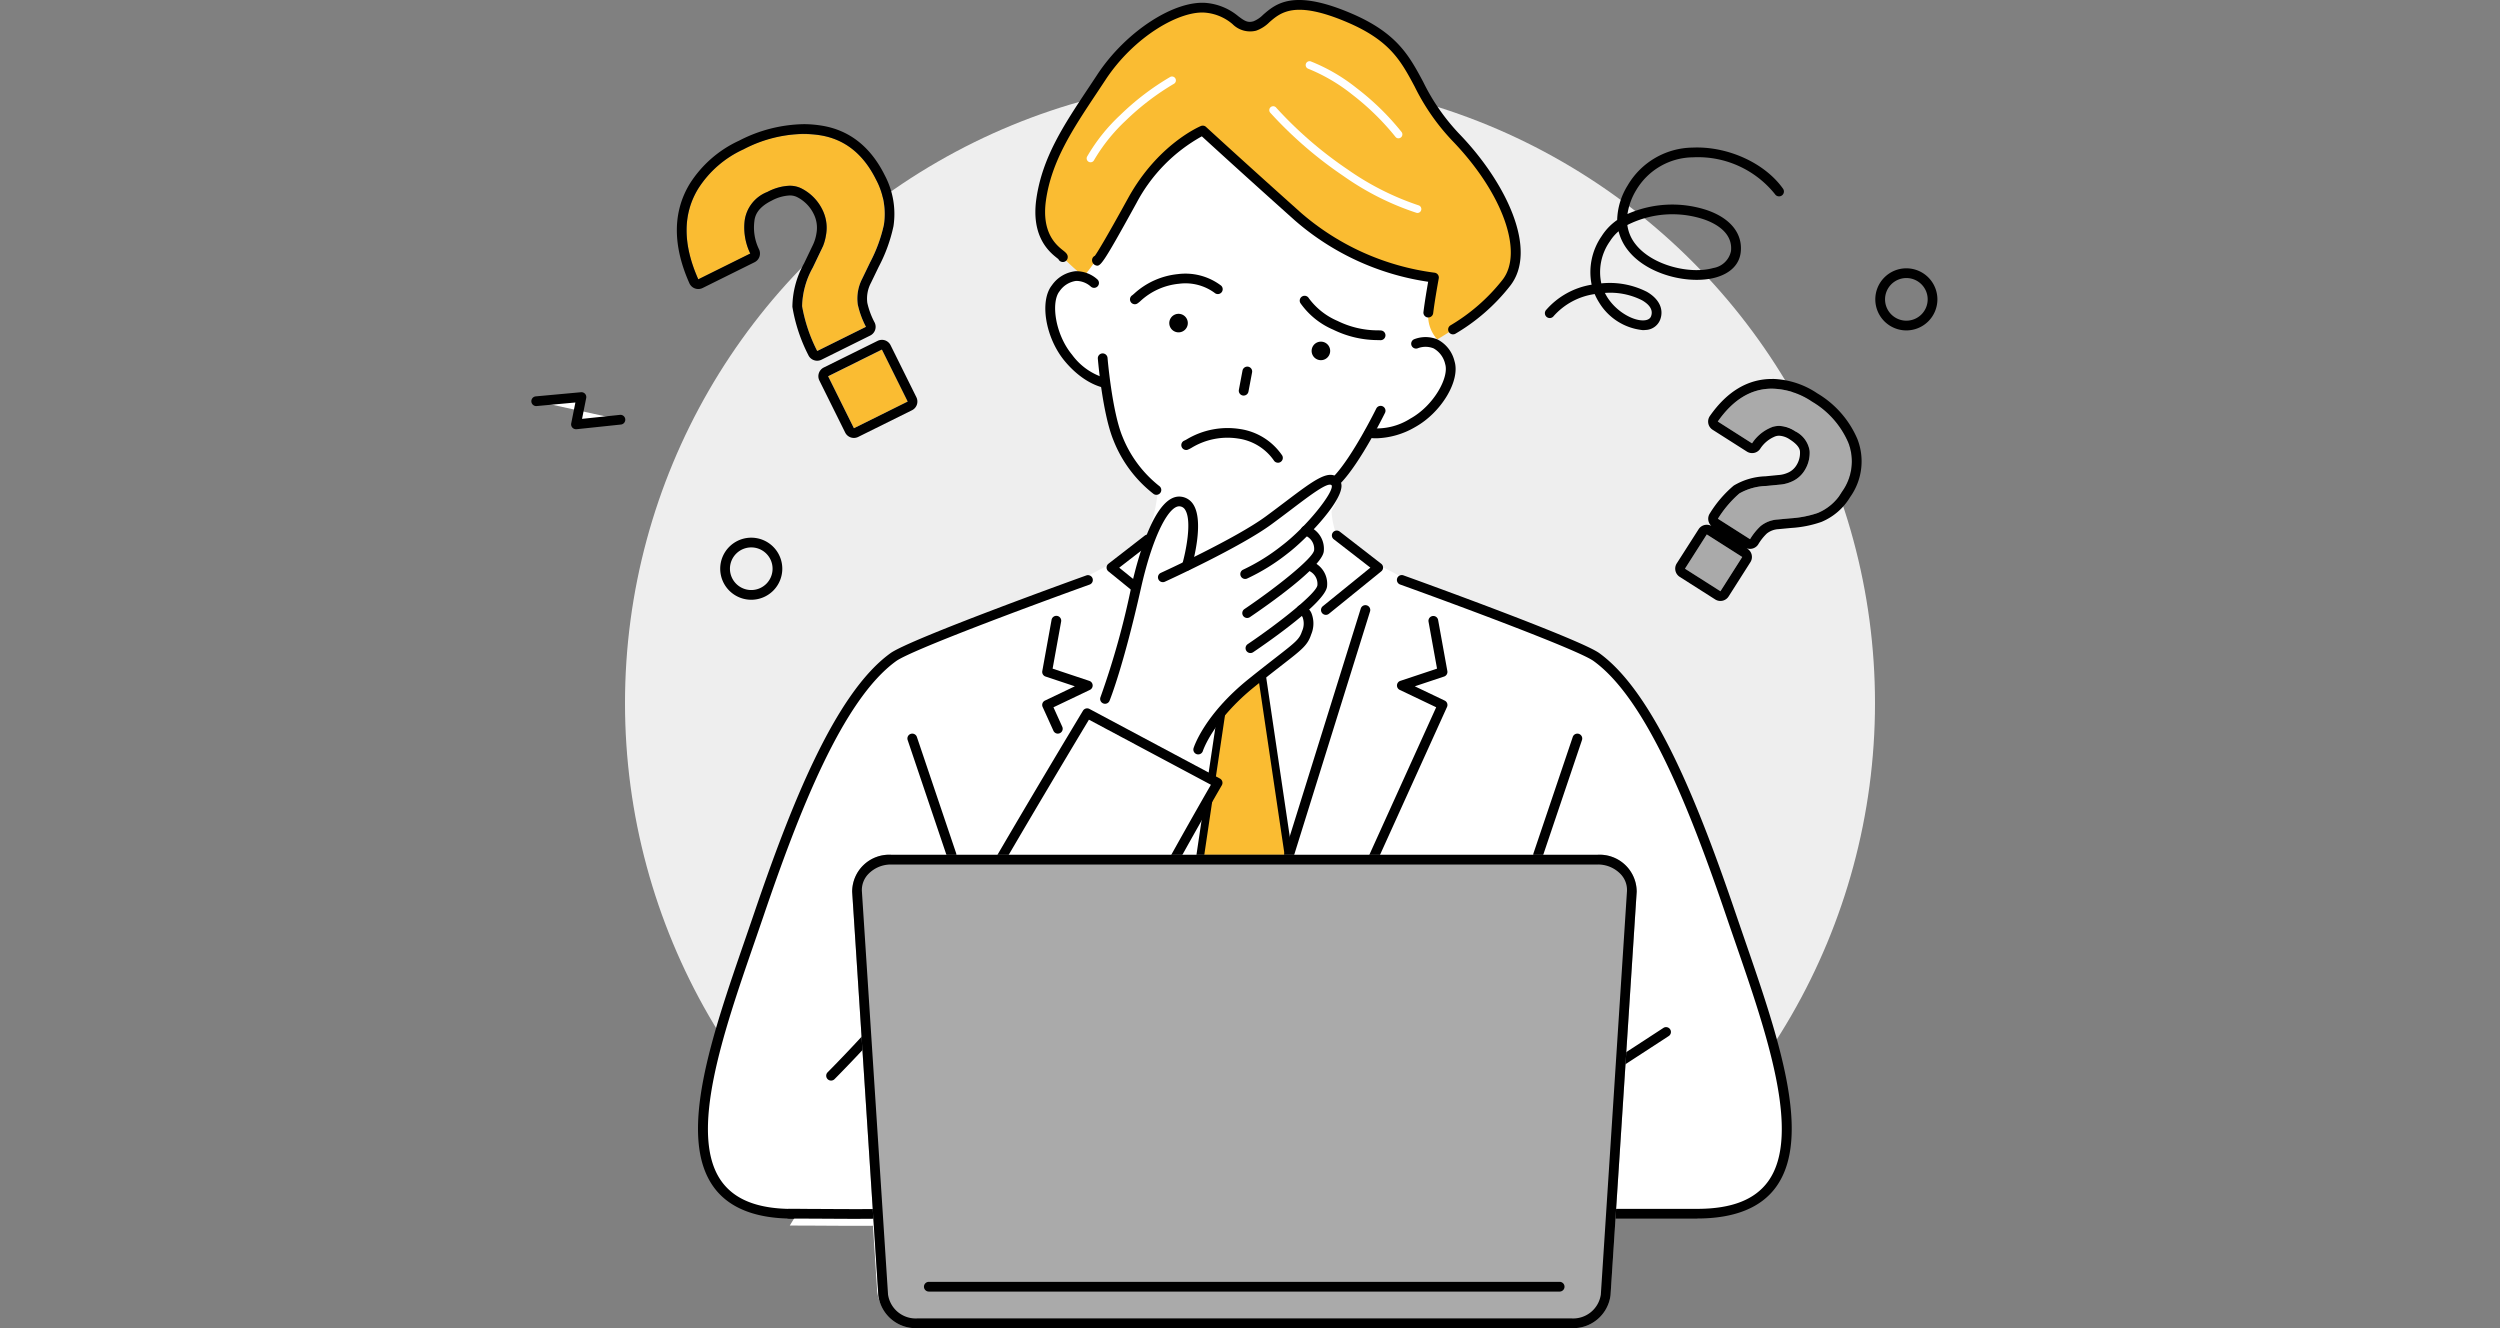
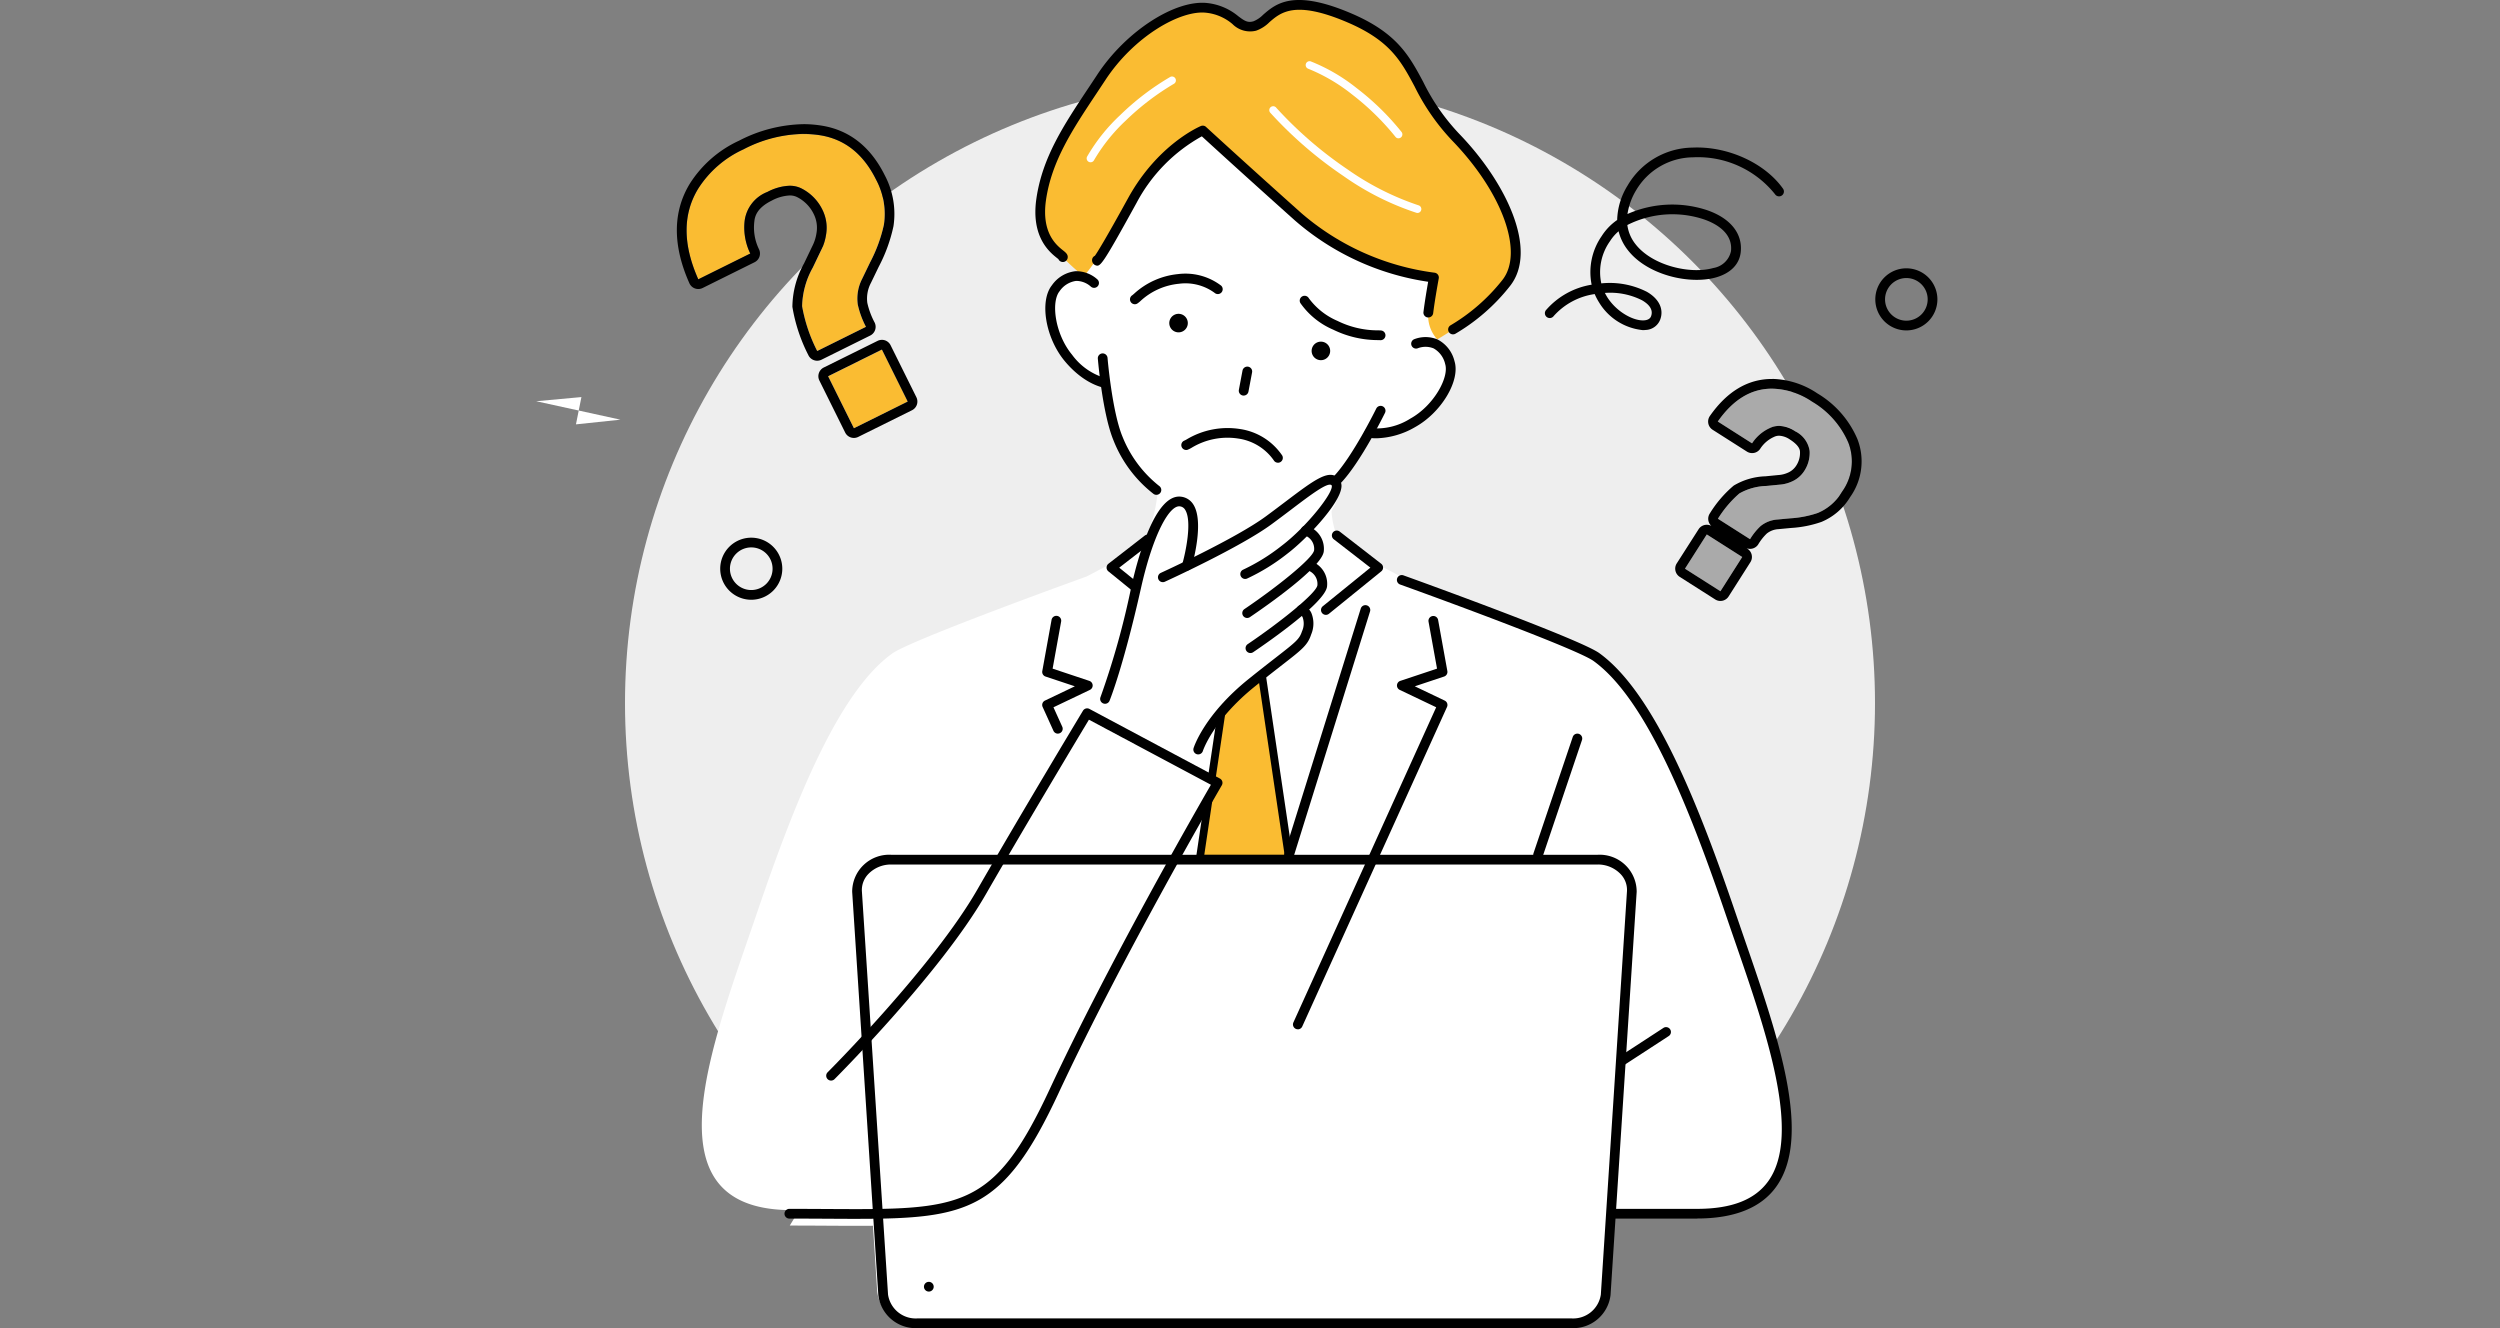
<svg xmlns="http://www.w3.org/2000/svg" width="320" height="170" viewBox="0 0 320 170">
  <rect x="0" y="0" width="320" height="170" fill="#808080" stroke="none" />
  <defs>
    <clipPath id="clip-path">
      <rect id="長方形_6603" data-name="長方形 6603" width="179.975" height="170" fill="none" />
    </clipPath>
  </defs>
  <g id="グループ_7074" data-name="グループ 7074" transform="translate(-50 -998)">
    <rect id="長方形_6204" data-name="長方形 6204" width="320" height="170" transform="translate(50 998)" fill="none" />
    <circle id="楕円形_13" data-name="楕円形 13" cx="80" cy="80" r="80" transform="translate(130 1008)" fill="#eee" />
    <g id="グループ_7183" data-name="グループ 7183" transform="translate(118.013 998)">
      <g id="グループ_7177" data-name="グループ 7177" clip-path="url(#clip-path)">
        <path id="パス_23393" data-name="パス 23393" d="M153.486,116.658c-4.9-14.388-10.413-28.077-17.23-33-2.5-1.8-24.9-9.868-24.9-9.868L108.329,72.2,103,68.069a10.5,10.5,0,0,1-.266-5.511c.055-.118.118-.24.154-.348.012-.033.015-.061.025-.093a1.613,1.613,0,0,0,.073-.387,1.076,1.076,0,0,0,0-.113.8.8,0,0,0-.041-.135c.074-.323.128-.518.128-.518a32.773,32.773,0,0,0,4.069-6.021l.059.011s2.272.528,5.542-1.283,5.382-5.7,4.75-7.713a3.636,3.636,0,0,0-1.751-2.343l.09-.686c.032.036.055.06.055.06s5.61-3.18,8.809-7.2-.229-12.246-6.463-18.689-4.4-11.364-13.68-15.3-9.848.453-12.02,1.071S90.064.991,86.421.561C82.65.115,76.5,3.955,72.9,9.441s-6.874,9.878-7.7,15.631,5.4,9.5,5.33,9.869c-.007.038.022.027.071-.013V35c-.934-.273-2.23-.186-3.537,1.44-1.322,1.645-.773,6.037,1.612,8.915s4.695,3.215,4.695,3.215l.059.011a32.714,32.714,0,0,0,1.594,7.09,15.668,15.668,0,0,0,4.919,6.594l.334-.019A17.188,17.188,0,0,1,78.8,68.619L74.182,72.2,71.158,73.79s-22.4,8.064-24.9,9.868c-6.816,4.923-12.331,18.612-17.23,33-5.88,17.275-14.234,37.891,3.911,38.231l0,.016c4.175,0,7.7.056,10.738.023l.673,10.393a4.813,4.813,0,0,0,5.008,4.227h83.708a4.814,4.814,0,0,0,5.009-4.227l.674-10.416h10.388c18.744,0,10.285-20.827,4.355-38.247" transform="translate(-0.081 -0.001)" fill="#fff" />
        <path id="パス_23394" data-name="パス 23394" d="M90.023,82.269l-4.148,27.958H97.311l-4.15-27.958Z" transform="translate(-0.319 -0.305)" fill="#fabc32" />
        <path id="パス_23395" data-name="パス 23395" d="M97.887,110.723H85.3l4.3-28.954h4l.063.424Zm-11.435-1H96.73l-4-26.962H90.452Z" transform="translate(-0.316 -0.303)" />
-         <path id="パス_23396" data-name="パス 23396" d="M91.6,75.872l-3.816,6.374L91.6,86.284l3.816-4.038Z" transform="translate(-0.326 -0.281)" fill="#fabc32" />
        <path id="パス_23397" data-name="パス 23397" d="M86.179,16.71s-5.3,2.212-9.013,8.961-6.4,10.1-6.33,9.724-6.16-4.117-5.331-9.869,4.1-10.145,7.7-15.631S82.962.569,86.733,1.015c3.643.431,3.943,2.928,6.115,2.31s2.743-5.005,12.019-1.071,7.446,8.855,13.681,15.3,9.662,14.669,6.463,18.689-8.809,7.2-8.809,7.2a4.48,4.48,0,0,1-1.152-3.428c.25-2.009.718-4.489.718-4.489a32.8,32.8,0,0,1-17.387-7.777c-7.826-7-12.2-11.038-12.2-11.038" transform="translate(-0.243 -0.002)" fill="#fabc32" />
        <path id="パス_23398" data-name="パス 23398" d="M118.214,42.8a.623.623,0,0,1-.294-1.173,24.039,24.039,0,0,0,6.6-5.773c2.8-3.513.035-11.194-6.423-17.867a28.071,28.071,0,0,1-4.8-6.917c-1.766-3.3-3.162-5.9-8.676-8.241-6.642-2.818-8.454-1.248-9.908.012a4.561,4.561,0,0,1-1.7,1.086,3.178,3.178,0,0,1-3.035-.853,6.2,6.2,0,0,0-3.324-1.439c-3.268-.4-9.238,2.98-12.932,8.6-.378.575-.752,1.137-1.12,1.691-3.093,4.655-5.765,8.675-6.488,13.686-.607,4.218,1.352,5.777,2.188,6.443.343.272.667.531.583.976a.623.623,0,0,1-1.18.141c-.047-.041-.108-.088-.179-.144-.918-.729-3.354-2.668-2.643-7.594.762-5.289,3.5-9.418,6.682-14.2q.55-.826,1.116-1.685C76.323,4.011,82.661-.091,86.8.394a7.454,7.454,0,0,1,3.924,1.68c.807.606,1.2.865,1.947.65A3.628,3.628,0,0,0,93.9,1.895c1.624-1.409,3.849-3.34,11.209-.216,5.917,2.509,7.479,5.424,9.287,8.8a26.647,26.647,0,0,0,4.6,6.638c6.007,6.207,10.169,14.9,6.5,19.509a24.887,24.887,0,0,1-6.991,6.1.615.615,0,0,1-.292.073m-50.55-10h0Zm0,0v0Z" transform="translate(-0.24 0)" />
        <path id="パス_23399" data-name="パス 23399" d="M84.311,41.725a1.186,1.186,0,1,1-.946-1.385,1.186,1.186,0,0,1,.946,1.385" transform="translate(-0.304 -0.15)" />
        <path id="パス_23400" data-name="パス 23400" d="M102.6,45.3a1.186,1.186,0,1,1-.945-1.385A1.186,1.186,0,0,1,102.6,45.3" transform="translate(-0.372 -0.163)" />
        <path id="パス_23401" data-name="パス 23401" d="M95.875,59.431a.62.62,0,0,1-.542-.315,6.7,6.7,0,0,0-4.55-2.778,8.862,8.862,0,0,0-5.993,1.2,3.762,3.762,0,0,1-.486.239.624.624,0,0,1-.4-1.181,2.872,2.872,0,0,0,.293-.153,10.179,10.179,0,0,1,6.82-1.324,7.911,7.911,0,0,1,5.4,3.384.623.623,0,0,1-.233.85.615.615,0,0,1-.307.081" transform="translate(-0.31 -0.204)" />
        <path id="パス_23402" data-name="パス 23402" d="M77.533,39.074a.623.623,0,0,1-.329-1.152c.049-.034.12-.1.216-.18a9.719,9.719,0,0,1,5.654-2.529,7.559,7.559,0,0,1,5.5,1.477.623.623,0,0,1-.837.923,6.315,6.315,0,0,0-4.572-1.159,8.434,8.434,0,0,0-4.939,2.232,3.44,3.44,0,0,1-.38.3.61.61,0,0,1-.319.089" transform="translate(-0.285 -0.131)" />
        <path id="パス_23403" data-name="パス 23403" d="M109.074,43.69a.69.69,0,0,1-.09-.006c-.054-.007-.142-.006-.263-.009A13.02,13.02,0,0,1,103,42.337a9.845,9.845,0,0,1-4.2-3.405.623.623,0,1,1,1.084-.616,8.887,8.887,0,0,0,3.667,2.9,11.7,11.7,0,0,0,5.195,1.21,3.812,3.812,0,0,1,.423.021.623.623,0,0,1-.091,1.238" transform="translate(-0.366 -0.141)" />
        <path id="パス_23404" data-name="パス 23404" d="M73.679,49.772a.556.556,0,0,1-.091-.007c-.1-.014-2.574-.405-5.084-3.434-2.457-2.965-3.243-7.679-1.617-9.7a4.227,4.227,0,0,1,3.022-1.789,4.057,4.057,0,0,1,2.8,1.062.623.623,0,1,1-.872.89,2.806,2.806,0,0,0-1.871-.708,3.065,3.065,0,0,0-2.113,1.326c-1.114,1.384-.581,5.489,1.606,8.127a8.02,8.02,0,0,0,4.309,3,.623.623,0,0,1-.094,1.238" transform="translate(-0.245 -0.129)" />
        <path id="パス_23405" data-name="パス 23405" d="M113.784,27.311a.524.524,0,0,1-.129-.017,35.262,35.262,0,0,1-9.318-4.688,52,52,0,0,1-9.379-8.1.5.5,0,1,1,.752-.654,50.837,50.837,0,0,0,9.177,7.924,35.057,35.057,0,0,0,9.026,4.556.5.5,0,0,1-.13.979" transform="translate(-0.352 -0.051)" fill="#fff" />
        <path id="パス_23406" data-name="パス 23406" d="M111.364,17.737a.493.493,0,0,1-.395-.2,32.77,32.77,0,0,0-5.584-5.448,22.571,22.571,0,0,0-5.6-3.271.5.5,0,0,1,.315-.945,22.95,22.95,0,0,1,5.888,3.42,33.051,33.051,0,0,1,5.773,5.638.5.5,0,0,1-.395.8" transform="translate(-0.369 -0.029)" fill="#fff" />
        <path id="パス_23407" data-name="パス 23407" d="M71.842,20.809a.5.5,0,0,1-.226-.055.5.5,0,0,1-.218-.669,23,23,0,0,1,4.245-5.323,33.205,33.205,0,0,1,6.42-4.89.5.5,0,0,1,.484.871,32.8,32.8,0,0,0-6.2,4.729,22.512,22.512,0,0,0-4.056,5.064.5.5,0,0,1-.444.272" transform="translate(-0.265 -0.036)" fill="#fff" />
        <path id="パス_23408" data-name="パス 23408" d="M80.273,63.506a.631.631,0,0,1-.352-.108,16.2,16.2,0,0,1-5.141-6.871c-1.4-3.394-1.976-10.165-2-10.451a.623.623,0,0,1,.57-.672.634.634,0,0,1,.673.569c0,.069.58,6.864,1.909,10.078a15.221,15.221,0,0,0,4.7,6.319.623.623,0,0,1-.354,1.136" transform="translate(-0.27 -0.168)" />
        <path id="パス_23409" data-name="パス 23409" d="M108.531,56.262a4.746,4.746,0,0,1-1-.088.622.622,0,0,1,.278-1.213,8.013,8.013,0,0,0,5.1-1.22c3-1.659,4.989-5.287,4.457-6.982a3.063,3.063,0,0,0-1.484-2.006,2.75,2.75,0,0,0-2-.022.623.623,0,0,1-.485-1.148,4,4,0,0,1,3,.035,4.229,4.229,0,0,1,2.161,2.768c.777,2.475-1.674,6.579-5.042,8.445a10.351,10.351,0,0,1-4.983,1.432" transform="translate(-0.397 -0.161)" />
        <path id="パス_23410" data-name="パス 23410" d="M103.528,62.232a.623.623,0,0,1-.449-1.054c2.409-2.509,5.421-8.627,5.452-8.689a.623.623,0,0,1,1.119.548c-.127.258-3.128,6.354-5.672,9a.621.621,0,0,1-.449.191" transform="translate(-0.382 -0.193)" />
        <path id="パス_23411" data-name="パス 23411" d="M149.613,156.253h-10.8a.623.623,0,0,1,0-1.245h10.8c4.44,0,7.43-1.166,9.139-3.564,4.252-5.968-.25-19.007-4.222-30.512-.39-1.125-.776-2.243-1.152-3.348-4.556-13.385-10.139-27.738-17-32.7-1.919-1.387-17.028-7.009-24.749-9.788a.623.623,0,1,1,.422-1.172c.918.33,22.517,8.115,25.056,9.949,7.148,5.163,12.835,19.733,17.455,33.3.376,1.1.761,2.219,1.148,3.342,4.27,12.365,8.687,25.15,4.06,31.641-1.932,2.712-5.348,4.087-10.152,4.087" transform="translate(-0.413 -0.274)" />
        <path id="パス_23412" data-name="パス 23412" d="M97.351,110.324a.622.622,0,0,1-.595-.808l9.766-31.331a.622.622,0,0,1,1.189.37l-9.765,31.332a.623.623,0,0,1-.595.437" transform="translate(-0.359 -0.288)" />
        <path id="パス_23413" data-name="パス 23413" d="M98.473,132.044a.622.622,0,0,1-.567-.88l18.276-40.34L111.517,88.6a.623.623,0,0,1,.073-1.154l4.7-1.566-1.086-6a.623.623,0,1,1,1.226-.222l1.182,6.533a.623.623,0,0,1-.415.7l-3.752,1.25,3.823,1.827a.621.621,0,0,1,.3.818l-18.531,40.9a.623.623,0,0,1-.566.365" transform="translate(-0.363 -0.294)" />
        <line id="線_789" data-name="線 789" x1="5.577" y2="3.632" transform="translate(139.669 132.093)" fill="#fff" />
        <path id="パス_23414" data-name="パス 23414" d="M140.188,136.838a.623.623,0,0,1-.341-1.144l5.577-3.632a.622.622,0,0,1,.678,1.043l-5.576,3.631a.611.611,0,0,1-.339.1" transform="translate(-0.518 -0.49)" />
        <line id="線_790" data-name="線 790" x1="5.027" y2="14.889" transform="translate(128.867 94.523)" fill="#fff" />
        <path id="パス_23415" data-name="パス 23415" d="M129.344,110.385a.633.633,0,0,1-.2-.033.623.623,0,0,1-.391-.789l5.027-14.89a.623.623,0,0,1,1.18.4l-5.027,14.889a.622.622,0,0,1-.59.423" transform="translate(-0.478 -0.35)" />
        <path id="パス_23416" data-name="パス 23416" d="M102.075,78.956a.623.623,0,0,1-.393-1.106l6.09-4.938-4.705-3.647a.623.623,0,0,1,.763-.984l5.325,4.129a.621.621,0,0,1,.011.975l-6.7,5.432a.621.621,0,0,1-.393.139" transform="translate(-0.376 -0.253)" />
-         <path id="パス_23417" data-name="パス 23417" d="M44.333,156.253h-10.8c-4.8,0-8.22-1.375-10.152-4.087-4.627-6.491-.21-19.276,4.06-31.641q.581-1.684,1.148-3.342c4.62-13.572,10.307-28.142,17.455-33.3,2.54-1.834,24.138-9.619,25.056-9.949a.623.623,0,1,1,.422,1.172c-7.721,2.779-22.83,8.4-24.749,9.788-6.864,4.958-12.449,19.31-17,32.7-.376,1.1-.762,2.223-1.151,3.348-3.973,11.505-8.475,24.545-4.223,30.512,1.709,2.4,4.7,3.564,9.139,3.564h10.8a.623.623,0,0,1,0,1.245" transform="translate(-0.079 -0.274)" />
        <path id="パス_23418" data-name="パス 23418" d="M67.636,94.2a.623.623,0,0,1-.567-.366l-1.382-3.049a.621.621,0,0,1,.3-.818l3.824-1.827-3.752-1.249a.623.623,0,0,1-.416-.7l1.183-6.533a.623.623,0,1,1,1.225.222l-1.086,6,4.7,1.567a.622.622,0,0,1,.072,1.152l-4.665,2.229L68.2,93.316a.623.623,0,0,1-.567.88" transform="translate(-0.243 -0.294)" />
        <line id="線_791" data-name="線 791" x2="5.027" y2="14.889" transform="translate(48.756 94.523)" fill="#fff" />
-         <path id="パス_23419" data-name="パス 23419" d="M53.962,110.385a.622.622,0,0,1-.59-.423L48.345,95.073a.623.623,0,0,1,1.18-.4l5.027,14.89a.623.623,0,0,1-.391.789.633.633,0,0,1-.2.033" transform="translate(-0.179 -0.35)" />
        <path id="パス_23420" data-name="パス 23420" d="M77.551,75.98a.621.621,0,0,1-.393-.139l-3.026-2.454a.623.623,0,0,1,.011-.975l4.616-3.578a.623.623,0,1,1,.763.984l-4,3.1,2.416,1.96a.623.623,0,0,1-.393,1.106" transform="translate(-0.274 -0.255)" />
        <path id="パス_23421" data-name="パス 23421" d="M100.09,73.058l-.046-.047a3.931,3.931,0,0,0,1.19-1.651,2.236,2.236,0,0,0-1.52-2.34c2.083-2.123,4.06-4.744,3.441-5.54-.87-1.117-3.161,1-7.7,4.345a61.619,61.619,0,0,1-9.429,5.23s2.027-6.98-.709-7.382c-1.883-.276-3.859,4.193-5.131,9.849a138.551,138.551,0,0,1-6.212,18.93l-2.637-1.409s-7.723,12.809-13.53,22.907-12.644,21.6-12.644,21.6L33.2,157.106c21.508,0,25.925,1.529,33.9-15.651,7.961-17.148,20.87-41.018,20.87-41.018L84.335,98.5c1.562-2.508,5.066-8.667,9.178-11.969,5.048-4.056,5.827-4.281,6.3-5.733.731-2.241-.593-2.646-.595-2.647,1.292-1.106,2.307-2.148,2.393-2.75a2.238,2.238,0,0,0-1.521-2.341" transform="translate(-0.123 -0.234)" fill="#fff" />
        <path id="パス_23422" data-name="パス 23422" d="M81.128,74.743a.623.623,0,0,1-.259-1.189c.1-.044,9.575-4.381,13.453-7.238.9-.664,1.72-1.282,2.465-1.846,3.846-2.907,5.775-4.37,6.947-2.863a1.378,1.378,0,0,1,.243,1.061c-.287,2.188-4.607,6.676-6.864,8.392a25.947,25.947,0,0,1-5.219,3.23.623.623,0,0,1-.474-1.152,25.336,25.336,0,0,0,4.94-3.071c3.178-2.414,6.694-6.859,6.382-7.711-.41-.531-2.74,1.243-5.2,3.108-.749.566-1.572,1.188-2.477,1.854-3.983,2.934-13.282,7.189-13.674,7.368a.614.614,0,0,1-.259.057" transform="translate(-0.299 -0.226)" />
        <path id="パス_23423" data-name="パス 23423" d="M91.964,79.352a.623.623,0,0,1-.351-1.139c4.176-2.825,8.773-6.508,8.92-7.532a1.829,1.829,0,0,0-1.279-1.924.623.623,0,0,1,.406-1.178,3.058,3.058,0,0,1,2.106,3.278c-.293,2.045-7.311,6.937-9.454,8.388a.628.628,0,0,1-.349.107" transform="translate(-0.339 -0.251)" />
        <path id="パス_23424" data-name="パス 23424" d="M92.385,83.856a.623.623,0,0,1-.351-1.139c4.176-2.825,8.773-6.508,8.92-7.531a1.83,1.83,0,0,0-1.279-1.925.623.623,0,0,1,.406-1.178,3.059,3.059,0,0,1,2.106,3.279c-.293,2.044-7.311,6.936-9.454,8.387a.628.628,0,0,1-.349.107" transform="translate(-0.34 -0.267)" />
        <path id="パス_23425" data-name="パス 23425" d="M85.675,96.853a.635.635,0,0,1-.186-.028.623.623,0,0,1-.408-.779c.054-.172,1.386-4.3,7.078-8.871,1.457-1.171,2.593-2.053,3.489-2.75,2.554-1.985,2.988-2.341,3.31-3.328a2.369,2.369,0,0,0,.075-1.814.752.752,0,0,0-.327-.338.622.622,0,1,1,.362-1.191,1.924,1.924,0,0,1,1.071.952,3.57,3.57,0,0,1,0,2.776C99.69,82.86,99,83.4,96.41,85.409c-.89.692-2.022,1.572-3.472,2.737-5.368,4.31-6.657,8.231-6.668,8.271a.625.625,0,0,1-.595.435" transform="translate(-0.316 -0.288)" />
        <path id="パス_23426" data-name="パス 23426" d="M73.7,90.32a.611.611,0,0,1-.235-.047.621.621,0,0,1-.341-.811,103.224,103.224,0,0,0,3.963-14.221c.81-3.6,3.041-11.932,6.4-11.421a2.136,2.136,0,0,1,1.517.992c1.407,2.191-.051,7.411-.221,8a.623.623,0,1,1-1.2-.347c.42-1.449,1.3-5.524.37-6.98a.885.885,0,0,0-.65-.432c-1.3-.209-3.4,3.347-5,10.463C76.039,85.588,74.35,89.76,74.28,89.934a.622.622,0,0,1-.576.387" transform="translate(-0.271 -0.237)" />
        <path id="パス_23427" data-name="パス 23427" d="M41.683,156.351c-1.183,0-2.429-.008-3.75-.016-1.5-.008-3.1-.018-4.812-.018a.623.623,0,0,1,0-1.245c1.712,0,3.315.01,4.82.018,17.213.1,21.315.129,28.517-15.31,7.5-16.08,18.616-35.474,20.647-38.993L71.491,92.459C70,94.934,63.361,106,58.272,114.848c-5.78,10.055-19.211,23.489-19.347,23.623a.622.622,0,1,1-.879-.882c.134-.133,13.449-13.453,19.146-23.362,5.744-9.989,13.46-22.79,13.537-22.918a.624.624,0,0,1,.826-.229l16.7,8.911a.621.621,0,0,1,.245.863c-.127.217-12.7,21.836-20.918,39.452-6.969,14.936-11.5,16.044-25.9,16.044" transform="translate(-0.121 -0.338)" />
-         <path id="パス_23428" data-name="パス 23428" d="M133.281,170.407H49.573a4.812,4.812,0,0,1-5.008-4.227l-3.346-51.615a4.738,4.738,0,0,1,5.009-4.746h90.4a4.738,4.738,0,0,1,5.009,4.746L138.29,166.18a4.812,4.812,0,0,1-5.008,4.227" transform="translate(-0.153 -0.407)" fill="#aaa" />
        <path id="パス_23429" data-name="パス 23429" d="M136.627,111.064a4.019,4.019,0,0,1,2.938,1.212,2.938,2.938,0,0,1,.828,2.208L137.048,166.1a3.577,3.577,0,0,1-3.766,3.063H49.574a3.576,3.576,0,0,1-3.766-3.063l-3.346-51.615a2.939,2.939,0,0,1,.829-2.208,4.011,4.011,0,0,1,2.937-1.212Zm0-1.245h-90.4a4.736,4.736,0,0,0-5.008,4.746l3.345,51.615a4.814,4.814,0,0,0,5.009,4.227h83.708a4.812,4.812,0,0,0,5.008-4.227l3.345-51.615a4.736,4.736,0,0,0-5.008-4.746" transform="translate(-0.153 -0.407)" />
        <path id="パス_23430" data-name="パス 23430" d="M115.076,40.694c-.026,0-.052,0-.078,0a.623.623,0,0,1-.541-.7c.172-1.377.447-2.987.6-3.868A33.359,33.359,0,0,1,97.99,28.269c-6.58-5.886-10.765-9.717-11.9-10.758a20.919,20.919,0,0,0-8.357,8.518c-4.538,8.245-4.65,8.2-5.277,7.978a.7.7,0,0,1-.407-.76A.621.621,0,0,1,72.4,32.8c.3-.42,1.257-1.939,4.248-7.374,3.777-6.86,9.1-9.14,9.318-9.235a.617.617,0,0,1,.663.118c.044.039,4.463,4.115,12.2,11.031a32.459,32.459,0,0,0,17.023,7.622.63.63,0,0,1,.445.243.622.622,0,0,1,.117.492c0,.025-.467,2.486-.713,4.45a.621.621,0,0,1-.617.545" transform="translate(-0.267 -0.06)" />
        <path id="パス_23431" data-name="パス 23431" d="M91.517,50.815A.659.659,0,0,1,91.4,50.8a.622.622,0,0,1-.5-.727l.464-2.462a.631.631,0,0,1,.727-.5.623.623,0,0,1,.5.728l-.464,2.461a.622.622,0,0,1-.611.507" transform="translate(-0.337 -0.175)" />
        <path id="パス_23432" data-name="パス 23432" d="M142.787,42.329a7.406,7.406,0,0,1-5.643-3.56,7.486,7.486,0,0,1-.552-1.058,8.667,8.667,0,0,0-5.249,2.813.623.623,0,1,1-.951-.8A9.819,9.819,0,0,1,136.2,36.51a8.1,8.1,0,0,1,1.288-6.225,7.145,7.145,0,0,1,1.98-2.055,8.772,8.772,0,0,1,1.337-4.418,9.771,9.771,0,0,1,8.324-4.85c4.449-.2,9.21,1.947,11.553,5.24a.623.623,0,1,1-1.015.721,12.629,12.629,0,0,0-10.481-4.717,8.557,8.557,0,0,0-7.3,4.23,8.264,8.264,0,0,0-1.1,3.029,14.182,14.182,0,0,1,10.189-.493c2.995,1.033,4.565,2.991,4.308,5.372-.167,1.553-1.293,2.7-3.168,3.235-3.323.944-8.763-.259-11.277-3.488a6.387,6.387,0,0,1-1.189-2.419,5.627,5.627,0,0,0-1.1,1.27,6.846,6.846,0,0,0-1.112,5.4,10.507,10.507,0,0,1,5.832,1.079c1.545.888,2.189,2.2,1.722,3.517a2.074,2.074,0,0,1-1.85,1.366,3.132,3.132,0,0,1-.355.02m-4.893-4.759c.1.19.2.369.3.535,1.234,1.958,3.479,3.119,4.807,2.967.647-.072.773-.427.815-.545.329-.927-.454-1.61-1.169-2.019a9.022,9.022,0,0,0-4.756-.938m2.88-8.693a4.988,4.988,0,0,0,1.042,2.449c2.146,2.758,7.03,3.889,9.954,3.055a2.757,2.757,0,0,0,2.271-2.17c.259-2.4-2.065-3.575-3.475-4.06a12.777,12.777,0,0,0-9.792.726" transform="translate(-0.483 -0.07)" />
        <path id="パス_23433" data-name="パス 23433" d="M21.409,24.244a13.494,13.494,0,0,1,5.808-5.06,16.052,16.052,0,0,1,9.877-1.8q4.673.779,7.094,5.66A9.294,9.294,0,0,1,45.2,28.825a19.141,19.141,0,0,1-1.776,4.839l-1,2.074a5.521,5.521,0,0,0-.569,3.294A11.342,11.342,0,0,0,42.9,41.9l-6.239,3.094a20.274,20.274,0,0,1-1.932-5.74,10.608,10.608,0,0,1,1.38-4.945l1.026-2.143a6.519,6.519,0,0,0,.658-2.018,5.185,5.185,0,0,0-.462-3.24,5.983,5.983,0,0,0-2.6-2.68q-1.737-.937-4.446.408a4.6,4.6,0,0,0-2.9,3.647,7.641,7.641,0,0,0,.713,4.236l-6.652,3.3q-2.981-6.7-.031-11.572m16.652,23.98,6.883-3.413,3.3,6.653L41.36,54.877Z" transform="translate(-0.074 -0.064)" fill="#fabc32" />
        <path id="パス_23434" data-name="パス 23434" d="M34.893,17.2a13.449,13.449,0,0,1,2.2.18q4.673.78,7.095,5.66a9.309,9.309,0,0,1,1.008,5.782,19.21,19.21,0,0,1-1.777,4.84l-1,2.073a5.522,5.522,0,0,0-.569,3.294,11.386,11.386,0,0,0,1.048,2.865l-6.239,3.094a20.271,20.271,0,0,1-1.932-5.742A10.617,10.617,0,0,1,36.1,34.3l1.025-2.143a6.513,6.513,0,0,0,.658-2.017,5.188,5.188,0,0,0-.462-3.241,5.983,5.983,0,0,0-2.6-2.68,3.274,3.274,0,0,0-1.586-.384,6.585,6.585,0,0,0-2.859.792,4.6,4.6,0,0,0-2.9,3.647,7.639,7.639,0,0,0,.713,4.236l-6.652,3.3q-2.981-6.7-.031-11.571a13.49,13.49,0,0,1,5.808-5.061,17.284,17.284,0,0,1,7.68-1.982M44.939,44.806l3.3,6.653-6.883,3.414-3.3-6.653,6.883-3.414M34.893,15.952h0a18.587,18.587,0,0,0-8.234,2.112A14.752,14.752,0,0,0,20.334,23.6c-2.175,3.6-2.189,7.881-.036,12.716a1.246,1.246,0,0,0,1.691.609l6.652-3.3a1.245,1.245,0,0,0,.562-1.669,6.368,6.368,0,0,1-.59-3.561c.071-.7.379-1.743,2.214-2.653a5.41,5.41,0,0,1,2.306-.664,2.053,2.053,0,0,1,1,.234,4.734,4.734,0,0,1,2.077,2.138,3.934,3.934,0,0,1,.351,2.481,5.4,5.4,0,0,1-.543,1.666l-1.036,2.165a11.578,11.578,0,0,0-1.5,5.573A21,21,0,0,0,35.518,45.5a1.24,1.24,0,0,0,.716.659,1.211,1.211,0,0,0,.418.074,1.269,1.269,0,0,0,.554-.13l6.238-3.094a1.246,1.246,0,0,0,.57-1.656,10,10,0,0,1-.94-2.518,4.273,4.273,0,0,1,.46-2.561l1-2.071a20.093,20.093,0,0,0,1.887-5.192A10.553,10.553,0,0,0,45.3,22.484c-1.8-3.617-4.488-5.748-8.006-6.334a14.7,14.7,0,0,0-2.4-.2M44.938,43.56a1.243,1.243,0,0,0-.552.131L37.5,47.1a1.246,1.246,0,0,0-.563,1.669l3.3,6.653a1.245,1.245,0,0,0,1.669.563l6.883-3.413a1.245,1.245,0,0,0,.563-1.67l-3.3-6.652a1.246,1.246,0,0,0-1.117-.693" transform="translate(-0.069 -0.059)" />
        <path id="パス_23435" data-name="パス 23435" d="M159.34,49.935a9.441,9.441,0,0,1,5.134,1.648,11.235,11.235,0,0,1,4.653,5.264,6.647,6.647,0,0,1-.821,6.3,6.507,6.507,0,0,1-3.1,2.7,13.363,13.363,0,0,1-3.543.687l-1.606.151a3.851,3.851,0,0,0-2.178.851,7.943,7.943,0,0,0-1.337,1.667l-4.112-2.618a14.137,14.137,0,0,1,2.739-3.234,7.381,7.381,0,0,1,3.461-.963l1.655-.163a4.532,4.532,0,0,0,1.448-.336,3.627,3.627,0,0,0,1.773-1.451,4.217,4.217,0,0,0,.666-2.53,3.347,3.347,0,0,0-1.857-2.515,3.215,3.215,0,0,0-3.236-.416,5.337,5.337,0,0,0-2.277,1.96l-4.385-2.792q2.934-4.207,6.921-4.207M151,68.594l4.537,2.887-2.79,4.385-4.538-2.888Z" transform="translate(-0.55 -0.185)" fill="#aaa" />
        <path id="パス_23436" data-name="パス 23436" d="M159.378,49.93a9.456,9.456,0,0,1,5.09,1.648,11.238,11.238,0,0,1,4.654,5.264,6.649,6.649,0,0,1-.821,6.3,6.509,6.509,0,0,1-3.1,2.7,13.353,13.353,0,0,1-3.542.687l-1.607.151a3.848,3.848,0,0,0-2.177.851,7.941,7.941,0,0,0-1.338,1.667l-4.112-2.618a14.16,14.16,0,0,1,2.74-3.234,7.381,7.381,0,0,1,3.461-.963l1.655-.163a4.532,4.532,0,0,0,1.448-.336A3.635,3.635,0,0,0,163.5,60.43a4.216,4.216,0,0,0,.665-2.53,3.343,3.343,0,0,0-1.856-2.515,3.845,3.845,0,0,0-2.053-.686,2.732,2.732,0,0,0-1.183.27,5.339,5.339,0,0,0-2.278,1.96l-4.385-2.792q2.934-4.2,6.917-4.207h.048M151,68.589l4.537,2.887-2.79,4.385-4.538-2.888L151,68.589m8.382-19.9h-.051c-3.071,0-5.742,1.6-7.935,4.74a1.244,1.244,0,0,0,.353,1.762l4.385,2.792a1.245,1.245,0,0,0,1.72-.382,4.079,4.079,0,0,1,1.76-1.5,1.488,1.488,0,0,1,.649-.149,2.668,2.668,0,0,1,1.384.491c.568.362,1.25.92,1.282,1.528a2.969,2.969,0,0,1-.473,1.8,2.388,2.388,0,0,1-1.181.96,3.389,3.389,0,0,1-1.084.252l-1.682.165a8.39,8.39,0,0,0-4.064,1.191,14.765,14.765,0,0,0-3.041,3.54,1.245,1.245,0,0,0,.175,1.615,1.246,1.246,0,0,0-1.63.434L147.154,72.3a1.247,1.247,0,0,0,.383,1.72l4.538,2.888a1.245,1.245,0,0,0,1.72-.383l2.789-4.385a1.244,1.244,0,0,0-.382-1.719l-.1-.064a1.245,1.245,0,0,0,1.478-.486,6.662,6.662,0,0,1,1.1-1.395,2.613,2.613,0,0,1,1.491-.563l1.607-.152a14.346,14.346,0,0,0,3.9-.776,7.748,7.748,0,0,0,3.672-3.178,7.856,7.856,0,0,0,.929-7.429,12.5,12.5,0,0,0-5.142-5.855,10.727,10.727,0,0,0-5.76-1.842" transform="translate(-0.545 -0.181)" />
        <path id="パス_23437" data-name="パス 23437" d="M11.4,53.907l-5.689.6.7-3.493-5.788.532" transform="translate(-0.002 -0.189)" fill="#fff" />
-         <path id="パス_23438" data-name="パス 23438" d="M5.713,55.126a.623.623,0,0,1-.611-.745l.535-2.674-4.958.455a.622.622,0,0,1-.115-1.239l5.789-.532a.622.622,0,0,1,.668.742L6.489,53.8l4.848-.51a.616.616,0,0,1,.683.554.622.622,0,0,1-.554.684l-5.689.6a.471.471,0,0,1-.065,0" transform="translate(0 -0.187)" />
        <path id="パス_23439" data-name="パス 23439" d="M28.238,70.324a2.728,2.728,0,1,1-2.728,2.728,2.731,2.731,0,0,1,2.728-2.728m0-1.245a3.973,3.973,0,1,0,3.973,3.973,3.974,3.974,0,0,0-3.973-3.973" transform="translate(-0.09 -0.256)" />
        <path id="パス_23440" data-name="パス 23440" d="M176.642,35.718a2.728,2.728,0,1,1-2.728,2.729,2.731,2.731,0,0,1,2.728-2.729m0-1.245a3.974,3.974,0,1,0,3.973,3.974,3.974,3.974,0,0,0-3.973-3.974" transform="translate(-0.641 -0.128)" />
-         <path id="パス_23441" data-name="パス 23441" d="M131.834,165.932H51.089a.623.623,0,1,1,0-1.245h80.745a.623.623,0,0,1,0,1.245" transform="translate(-0.187 -0.611)" />
+         <path id="パス_23441" data-name="パス 23441" d="M131.834,165.932H51.089a.623.623,0,1,1,0-1.245a.623.623,0,0,1,0,1.245" transform="translate(-0.187 -0.611)" />
      </g>
    </g>
  </g>
</svg>